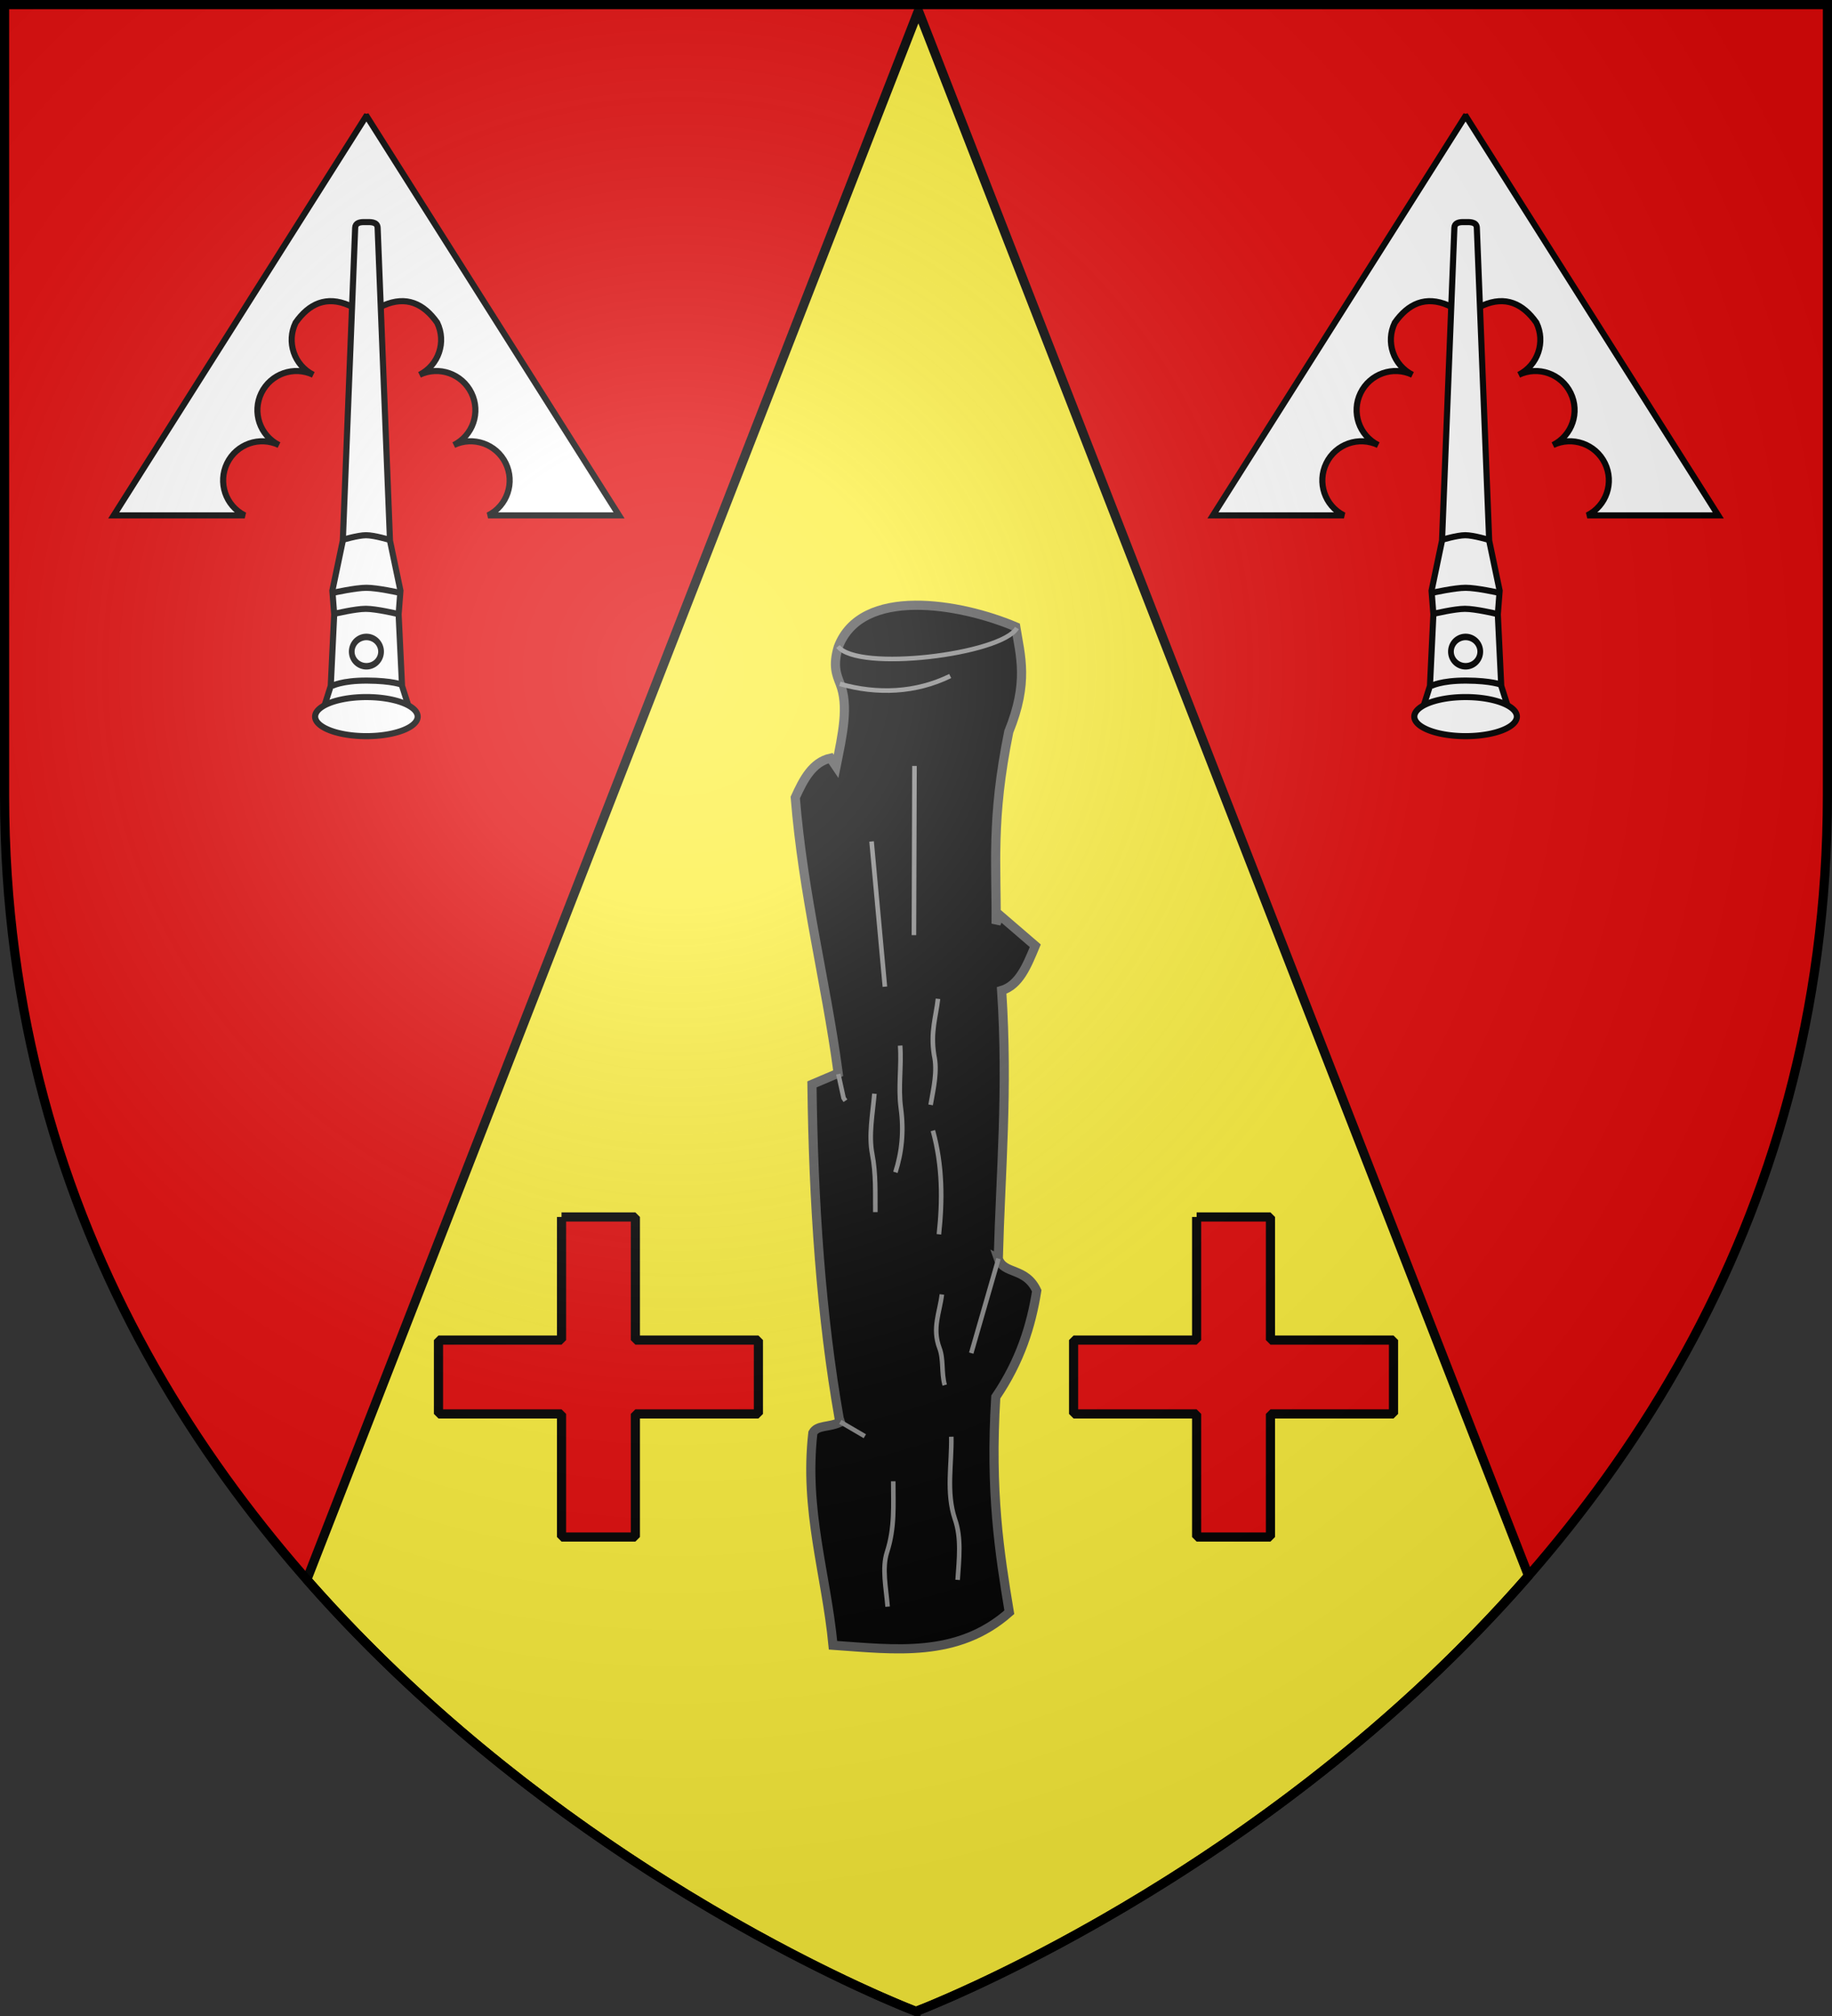
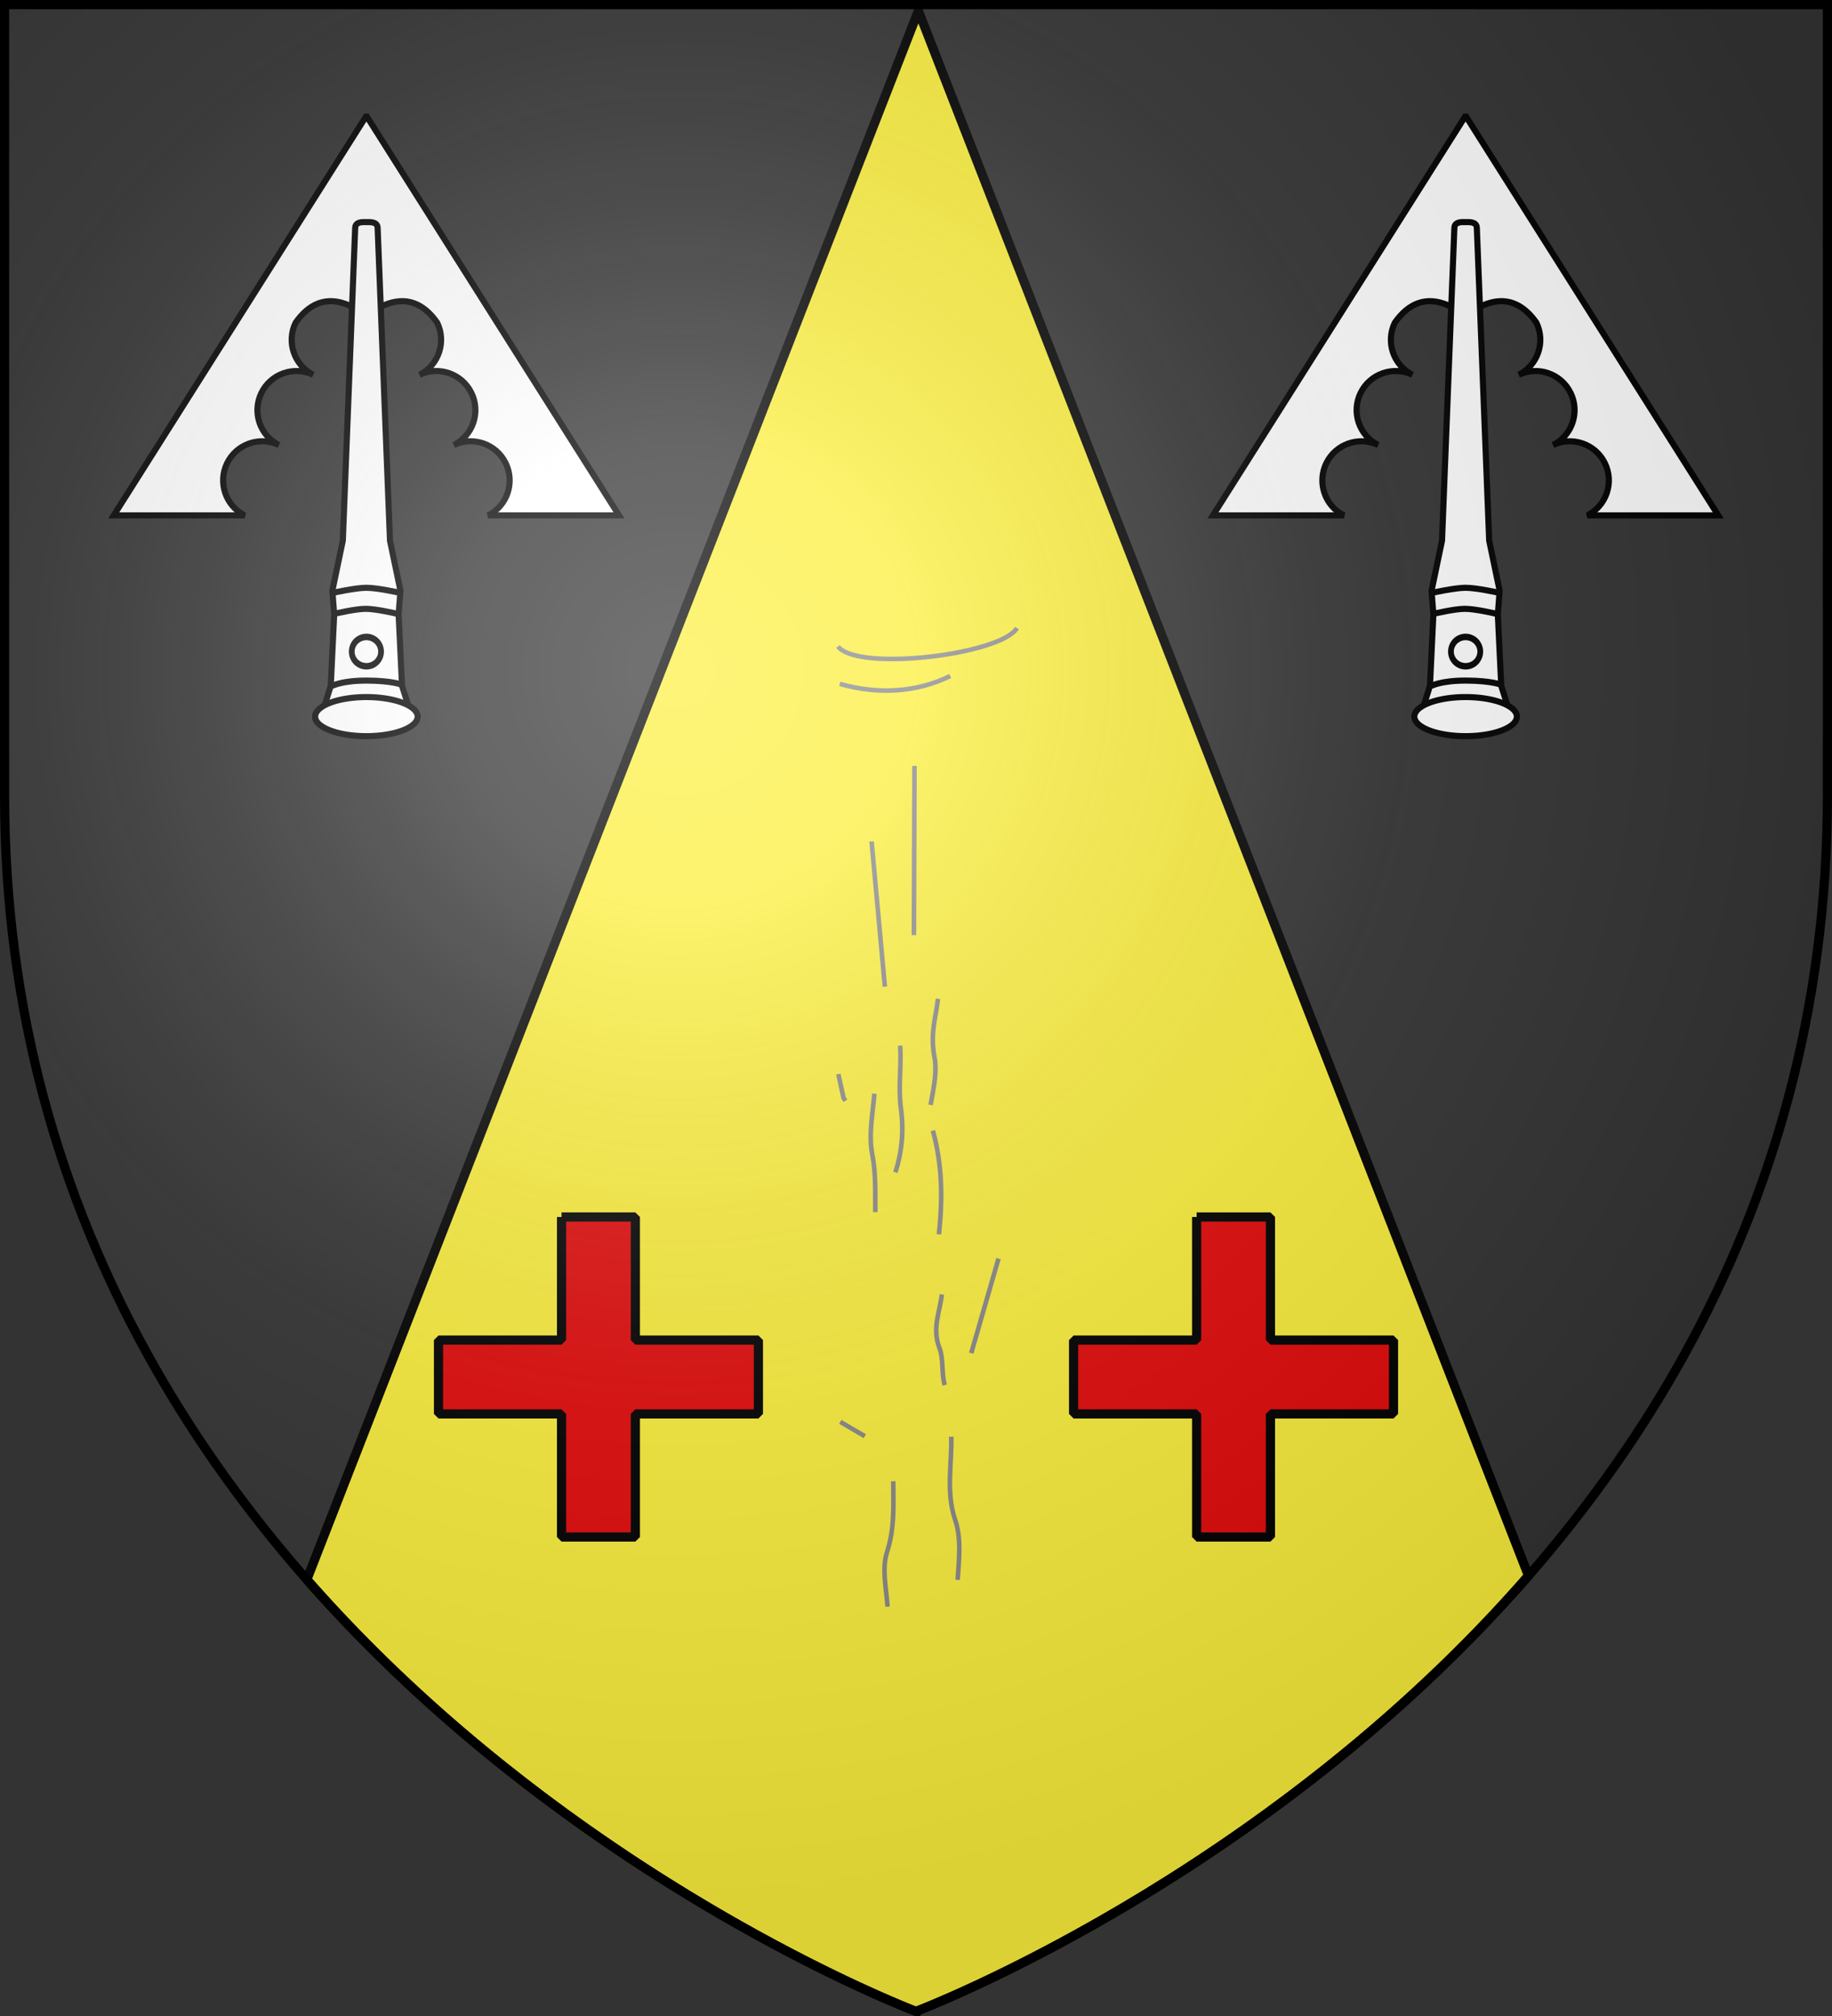
<svg xmlns="http://www.w3.org/2000/svg" xmlns:xlink="http://www.w3.org/1999/xlink" height="660" width="600" version="1.0" id="svg2">
  <rect width="100%" height="100%" fill="#333333" stroke="none" />
  <defs id="defs6">
    <g id="s-5">
      <g id="c-11">
        <path id="t-6" d="M0 0v1h.5L0 0z" transform="rotate(18 3.157 -.5)" />
        <use xlink:href="#t-6" transform="scale(-1 1)" id="use2144-19" x="0" y="0" width="810" height="540" />
      </g>
      <g id="a-3">
        <use xlink:href="#c-11" transform="rotate(72)" id="use2147-4" x="0" y="0" width="810" height="540" />
        <use xlink:href="#c-11" transform="rotate(144)" id="use2149-7" x="0" y="0" width="810" height="540" />
      </g>
      <use xlink:href="#a-3" transform="scale(-1 1)" id="use2151-9" x="0" y="0" width="810" height="540" />
    </g>
    <g id="s-0">
      <g id="c-8">
        <path transform="rotate(18 3.157 -.5)" d="M0 0v1h.5L0 0z" id="t-40" />
        <use height="540" width="810" y="0" x="0" id="use2144-4" transform="scale(-1 1)" xlink:href="#t-40" />
      </g>
      <g id="a-6">
        <use height="540" width="810" y="0" x="0" id="use2147-46" transform="rotate(72)" xlink:href="#c-8" />
        <use height="540" width="810" y="0" x="0" id="use2149-4" transform="rotate(144)" xlink:href="#c-8" />
      </g>
      <use height="540" width="810" y="0" x="0" id="use2151-3" transform="scale(-1 1)" xlink:href="#a-6" />
    </g>
    <g id="s-1-3">
      <g id="c-1-0">
        <path transform="rotate(18 3.157 -.5)" d="M0 0v1h.5L0 0z" id="t-8-4" />
        <use height="540" width="810" y="0" x="0" id="use2144-5-8" transform="scale(-1 1)" xlink:href="#t-8-4" />
      </g>
      <g id="a-2-5">
        <use height="540" width="810" y="0" x="0" id="use2147-0-5" transform="rotate(72)" xlink:href="#c-1-0" />
        <use height="540" width="810" y="0" x="0" id="use2149-1-5" transform="rotate(144)" xlink:href="#c-1-0" />
      </g>
      <use height="540" width="810" y="0" x="0" id="use2151-1-4" transform="scale(-1 1)" xlink:href="#a-2-5" />
    </g>
    <g id="s-4-6">
      <g id="c-7-7">
        <path id="t-4-1" d="M0 0v1h.5L0 0z" transform="rotate(18 3.157 -.5)" />
        <use xlink:href="#t-4-1" transform="scale(-1 1)" id="use2144-1-8" x="0" y="0" width="810" height="540" />
      </g>
      <g id="a-8-4">
        <use xlink:href="#c-7-7" transform="rotate(72)" id="use2147-08-9" x="0" y="0" width="810" height="540" />
        <use xlink:href="#c-7-7" transform="rotate(144)" id="use2149-8-7" x="0" y="0" width="810" height="540" />
      </g>
      <use xlink:href="#a-8-4" transform="scale(-1 1)" id="use2151-17-3" x="0" y="0" width="810" height="540" />
    </g>
    <g id="s-5-4">
      <g id="c-11-0">
        <path transform="rotate(18 3.157 -.5)" d="M0 0v1h.5L0 0z" id="t-6-6" />
        <use height="540" width="810" y="0" x="0" id="use2144-19-5" transform="scale(-1 1)" xlink:href="#t-6-6" />
      </g>
      <g id="a-3-3">
        <use height="540" width="810" y="0" x="0" id="use2147-4-8" transform="rotate(72)" xlink:href="#c-11-0" />
        <use height="540" width="810" y="0" x="0" id="use2149-7-5" transform="rotate(144)" xlink:href="#c-11-0" />
      </g>
      <use height="540" width="810" y="0" x="0" id="use2151-9-1" transform="scale(-1 1)" xlink:href="#a-3-3" />
    </g>
    <g id="s-4">
      <g id="c-7">
        <path transform="rotate(18 3.157 -.5)" d="M0 0v1h.5L0 0z" id="t-4" />
        <use height="540" width="810" y="0" x="0" id="use2144-1" transform="scale(-1 1)" xlink:href="#t-4" />
      </g>
      <g id="a-8">
        <use height="540" width="810" y="0" x="0" id="use2147-08" transform="rotate(72)" xlink:href="#c-7" />
        <use height="540" width="810" y="0" x="0" id="use2149-8" transform="rotate(144)" xlink:href="#c-7" />
      </g>
      <use height="540" width="810" y="0" x="0" id="use2151-17" transform="scale(-1 1)" xlink:href="#a-8" />
    </g>
    <g id="s-1">
      <g id="c-1">
        <path id="t-8" d="M0 0v1h.5L0 0z" transform="rotate(18 3.157 -.5)" />
        <use xlink:href="#t-8" transform="scale(-1 1)" id="use2144-5" x="0" y="0" width="810" height="540" />
      </g>
      <g id="a-2">
        <use xlink:href="#c-1" transform="rotate(72)" id="use2147-0" x="0" y="0" width="810" height="540" />
        <use xlink:href="#c-1" transform="rotate(144)" id="use2149-1" x="0" y="0" width="810" height="540" />
      </g>
      <use xlink:href="#a-2" transform="scale(-1 1)" id="use2151-1" x="0" y="0" width="810" height="540" />
    </g>
    <g id="s">
      <g id="c">
        <path id="t" d="M0 0v1h.5L0 0z" transform="rotate(18 3.157 -.5)" />
        <use xlink:href="#t" transform="scale(-1 1)" id="use2144" x="0" y="0" width="810" height="540" />
      </g>
      <g id="a">
        <use xlink:href="#c" transform="rotate(72)" id="use2147" x="0" y="0" width="810" height="540" />
        <use xlink:href="#c" transform="rotate(144)" id="use2149" x="0" y="0" width="810" height="540" />
      </g>
      <use xlink:href="#a" transform="scale(-1 1)" id="use2151" x="0" y="0" width="810" height="540" />
    </g>
    <radialGradient xlink:href="#linearGradient2893-0" id="radialGradient15008" gradientUnits="userSpaceOnUse" gradientTransform="matrix(1.353 0 0 1.349 -77.63 -85.747)" cx="221.445" cy="226.331" fx="221.445" fy="226.331" r="300" />
    <radialGradient r="300" fy="226.331" fx="221.445" cy="226.331" cx="221.445" gradientTransform="matrix(1.353 0 0 1.349 -77.63 -85.747)" gradientUnits="userSpaceOnUse" id="radialGradient3163-40" xlink:href="#linearGradient2893-0" />
    <radialGradient xlink:href="#linearGradient2893" id="radialGradient3163" gradientUnits="userSpaceOnUse" gradientTransform="matrix(1.353 0 0 1.349 -77.63 -85.747)" cx="221.445" cy="226.331" fx="221.445" fy="226.331" r="300" />
    <linearGradient id="linearGradient2893-0">
      <stop id="stop2895-286" offset="0" style="stop-color:white;stop-opacity:.314" />
      <stop style="stop-color:white;stop-opacity:.251" offset=".19" id="stop2897-024" />
      <stop id="stop2901-86" offset=".6" style="stop-color:#6b6b6b;stop-opacity:.125" />
      <stop id="stop2899-50" offset="1" style="stop-color:black;stop-opacity:.125" />
    </linearGradient>
    <linearGradient id="linearGradient2893">
      <stop style="stop-color:white;stop-opacity:.314" offset="0" id="stop2895" />
      <stop id="stop2897" offset=".19" style="stop-color:white;stop-opacity:.251" />
      <stop style="stop-color:#6b6b6b;stop-opacity:.125" offset=".6" id="stop2901" />
      <stop style="stop-color:black;stop-opacity:.125" offset="1" id="stop2899" />
    </linearGradient>
    <style type="text/css" id="style33-5">.Rand2,.Rand4,.Rand6{stroke:#202020;stroke-width:30}.Rand4,.Rand6{stroke-width:60}.Rand6{stroke-width:90}.Schwarz{fill:#000}.Blau{fill:#00f}.Gold{fill:#ffef00}.Silber{fill:#fff}</style>
  </defs>
  <g id="layer3" style="display:inline">
-     <path id="path2855" style="fill:#e20909;fill-opacity:1;fill-rule:evenodd;stroke:none" d="M300 658.5s298.5-112.436 298.5-398.182V1.5H1.5v258.818C1.5 546.064 300 658.5 300 658.5z" />
    <use x="0" y="0" xlink:href="#g13675" id="use13685" transform="translate(360)" width="600" height="660" />
    <path style="fill:#fcef3c;fill-opacity:1;fill-rule:evenodd;stroke:#000;stroke-opacity:1;stroke-width:3;stroke-linejoin:round" d="M300.781 3.531 100.5 517.125C187.389 616.07 300 658.5 300 658.5s113.56-42.785 200.594-142.625L300.78 3.531z" id="path15061" />
  </g>
  <g id="layer4">
    <g style="display:inline" id="g13675" transform="translate(-180 -22)">
      <path id="path12786" d="m299.8 60.231-82.55 130.5h42.9c-6.271-3.134-8.855-10.76-5.775-17.075 3.08-6.316 10.669-8.962 17-5.95-6.271-3.134-8.855-10.734-5.775-17.05 3.08-6.316 10.669-8.962 17-5.95-6.271-3.134-8.855-10.76-5.775-17.075 4.383-6.222 10.101-8.877 17.475-5.675l5.7 2.775 5.7-2.775c7.374-3.202 13.092-.547 17.475 5.675 3.08 6.316.496 13.94-5.775 17.075 6.331-3.012 13.92-.366 17 5.95s.496 13.916-5.775 17.05c6.331-3.012 13.92-.366 17 5.95s.496 13.94-5.775 17.075h42.9l-82.55-130.5-.2.05-.2-.05z" style="fill:#fff;fill-opacity:1;fill-rule:nonzero;stroke:#000;stroke-width:2;stroke-opacity:1" />
      <path id="path12798" d="M299 94.706c-1.161.034-2.613.295-2.675 1.85l-4.05 102.45-3.425 16.375.6 7.75-1.125 23.425-1.825 5.725 13.9 5.05c.013.266 0 .275 0 .275l.375-.15.4.15c-.012-.007-.026-.108-.05-.3l12.375-5.025-1.825-5.725-1.125-23.425.6-7.75-3.425-16.375-4.05-102.45c-.082-2.073-2.644-1.837-3.675-1.85-.258.003-.613-.011-1 0z" style="fill:#fff;fill-opacity:1;fill-rule:nonzero;stroke:#000;stroke-width:2;stroke-opacity:1" />
      <path transform="matrix(.806 0 0 .801 299.69 -273.538)" d="M21.219 661.853a20.835 7.989 0 1 1-41.67 0 20.835 7.989 0 1 1 41.67 0z" id="path12800" style="fill:#fff;fill-opacity:1;fill-rule:nonzero;stroke:#000;stroke-width:2.488;stroke-opacity:1" />
      <path transform="matrix(.751 0 0 .853 299.808 -307.593)" d="M6.647 636.48a6.391 5.624 0 1 1-12.782 0 6.391 5.624 0 1 1 12.782 0z" id="path12802" style="fill:#fff;fill-opacity:1;fill-rule:nonzero;stroke:#000;stroke-width:2.498;stroke-opacity:1" />
-       <path id="path12820" d="M291.9 198.82s5.276-1.6 7.994-1.6c2.717 0 7.994 1.6 7.994 1.6" style="fill:#fff;fill-opacity:1;fill-rule:nonzero;stroke:#000;stroke-width:2;stroke-linecap:butt;stroke-linejoin:round;stroke-miterlimit:4;stroke-opacity:1;stroke-dasharray:none" />
      <path id="path12822" d="M289.267 216.032s7.155-1.6 10.733-1.6c3.578 0 10.733 1.6 10.733 1.6" style="fill:#fff;fill-opacity:1;fill-rule:nonzero;stroke:#000;stroke-width:2;stroke-linecap:butt;stroke-linejoin:round;stroke-miterlimit:4;stroke-opacity:1;stroke-dasharray:none" />
      <path id="path12824" d="M289.672 222.917s6.708-1.6 10.125-1.6 10.126 1.6 10.126 1.6" style="fill:#fff;fill-opacity:1;fill-rule:nonzero;stroke:#000;stroke-width:2;stroke-linecap:butt;stroke-linejoin:round;stroke-miterlimit:4;stroke-opacity:1;stroke-dasharray:none" />
      <path id="path12826" d="M288.66 246.61s3.198-1.836 11.543-1.802c8.344.035 11.542 1.398 11.542 1.398" style="fill:#fff;fill-opacity:1;fill-rule:nonzero;stroke:#000;stroke-width:2;stroke-linecap:butt;stroke-linejoin:round;stroke-miterlimit:4;stroke-opacity:1;stroke-dasharray:none" />
    </g>
    <g style="display:inline" id="g15026" transform="translate(0 -2)">
-       <path style="fill:#000;fill-rule:evenodd;stroke:#555;stroke-width:3;stroke-linecap:butt;stroke-linejoin:miter;stroke-miterlimit:4;stroke-opacity:1;stroke-dasharray:none" d="M326.946 414.036c.768-28.663 3.245-54.783 1.103-87.776 5.794-1.72 8.355-8.25 11.014-14.633l-11.634-10.012-1.194 2.787c.18-18.877-1.677-34.243 4.155-62.87 6.585-16.157 3.82-24.751 2.268-34.326-18.22-7.738-50.568-13.29-58.112 6.602-1.835 6.156-.57 9.057.605 12.052 2.827 7.207.874 16.175-1.322 27.027l-1.812-2.696c-5.875 1.295-8.854 6.899-11.561 12.908 2.584 31.944 10.025 60.36 13.932 89.343l.123.912-8.585 3.65c.472 39.065 3.03 75.984 8.911 109.37l.4 1.199c-3.816 1.841-7.54.834-9.016 3.529-2.893 25.427 4.4 46.351 6.603 69.525 20.203 1.39 40.688 4.253 57.738-10.809-3.244-19.571-6.331-39.49-4.433-70.465 8.048-11.842 11.588-23.372 13.415-34.784-3.679-7.852-10.782-5.196-12.598-10.533z" id="path3895" />
      <path id="path3897" style="fill:none;stroke:#888;stroke-width:1.5;stroke-linecap:butt;stroke-linejoin:miter;stroke-opacity:1" d="m327.02 414.041-8.932 30.953m-43.526-91.363c.534 2.56 1.179 5.276 1.718 7.83l.604.899m6.362 109.832-8.04-4.7m57.854-259.876c-5.187 8.676-52.076 14.41-58.606 6.037m36.746 9.667c-11.206 5.479-23.797 6.091-36.152 2.568m36.514 246.463c.187 9.02-1.765 18.187 1.195 27.015 2.152 6.066 1.347 13.016.878 19.866m-21.083-32.283c-.015 7.607.57 15.104-2.031 23.12-1.744 5.373-.306 11.717.178 17.92m17.769-102.213c-.65 5.767-3.305 11.013-.763 17.627 1.375 3.578.558 7.972 1.699 12.051m-23.029-95.396c-.585 6.788-1.913 13.523-.718 19.732 1.279 6.638.95 12.89 1.022 19.042m8.122-54.521c.507 6.689-.687 13.606.242 20.45 1.04 7.65.285 14.614-1.792 21.038m12.28-13.663c3.19 11.594 3.17 22.84 1.972 33.957m-.306-77.099c-.658 5.923-2.499 10.775-1.28 18.399 1.18 5.227-.166 10.805-1.134 16.33m-19.333-86.246 4.36 47.546m9.689-72.264-.184 55.384" />
    </g>
    <path id="rect6568" d="M183.91 398.417v40.299h-40.298v24.178h40.298v40.298h24.179v-40.298h40.298v-24.178h-40.298v-40.299h-24.18z" style="fill:#e20909;fill-opacity:1;fill-rule:evenodd;stroke:#000;stroke-width:3;stroke-linejoin:bevel;stroke-miterlimit:4;stroke-opacity:1;stroke-dasharray:none;stroke-dashoffset:10;display:inline" />
    <use style="display:inline" x="0" y="0" xlink:href="#rect6568" id="use12761" transform="translate(208)" width="600" height="660" />
  </g>
  <g id="layer2">
    <path d="M300 658.5s298.5-112.32 298.5-397.772V2.176H1.5v258.552C1.5 546.18 300 658.5 300 658.5z" style="fill:url(#radialGradient3163);fill-opacity:1;fill-rule:evenodd;stroke:none" id="path2875" />
  </g>
  <g id="layer1">
    <path d="M300 658.5S1.5 546.064 1.5 260.319V1.5h597v258.818c0 285.745-298.5 398.18-298.5 398.18z" style="fill:none;stroke:#000;stroke-width:3.002;stroke-linecap:butt;stroke-linejoin:miter;stroke-miterlimit:4;stroke-opacity:1;stroke-dasharray:none" id="path1411" />
  </g>
</svg>